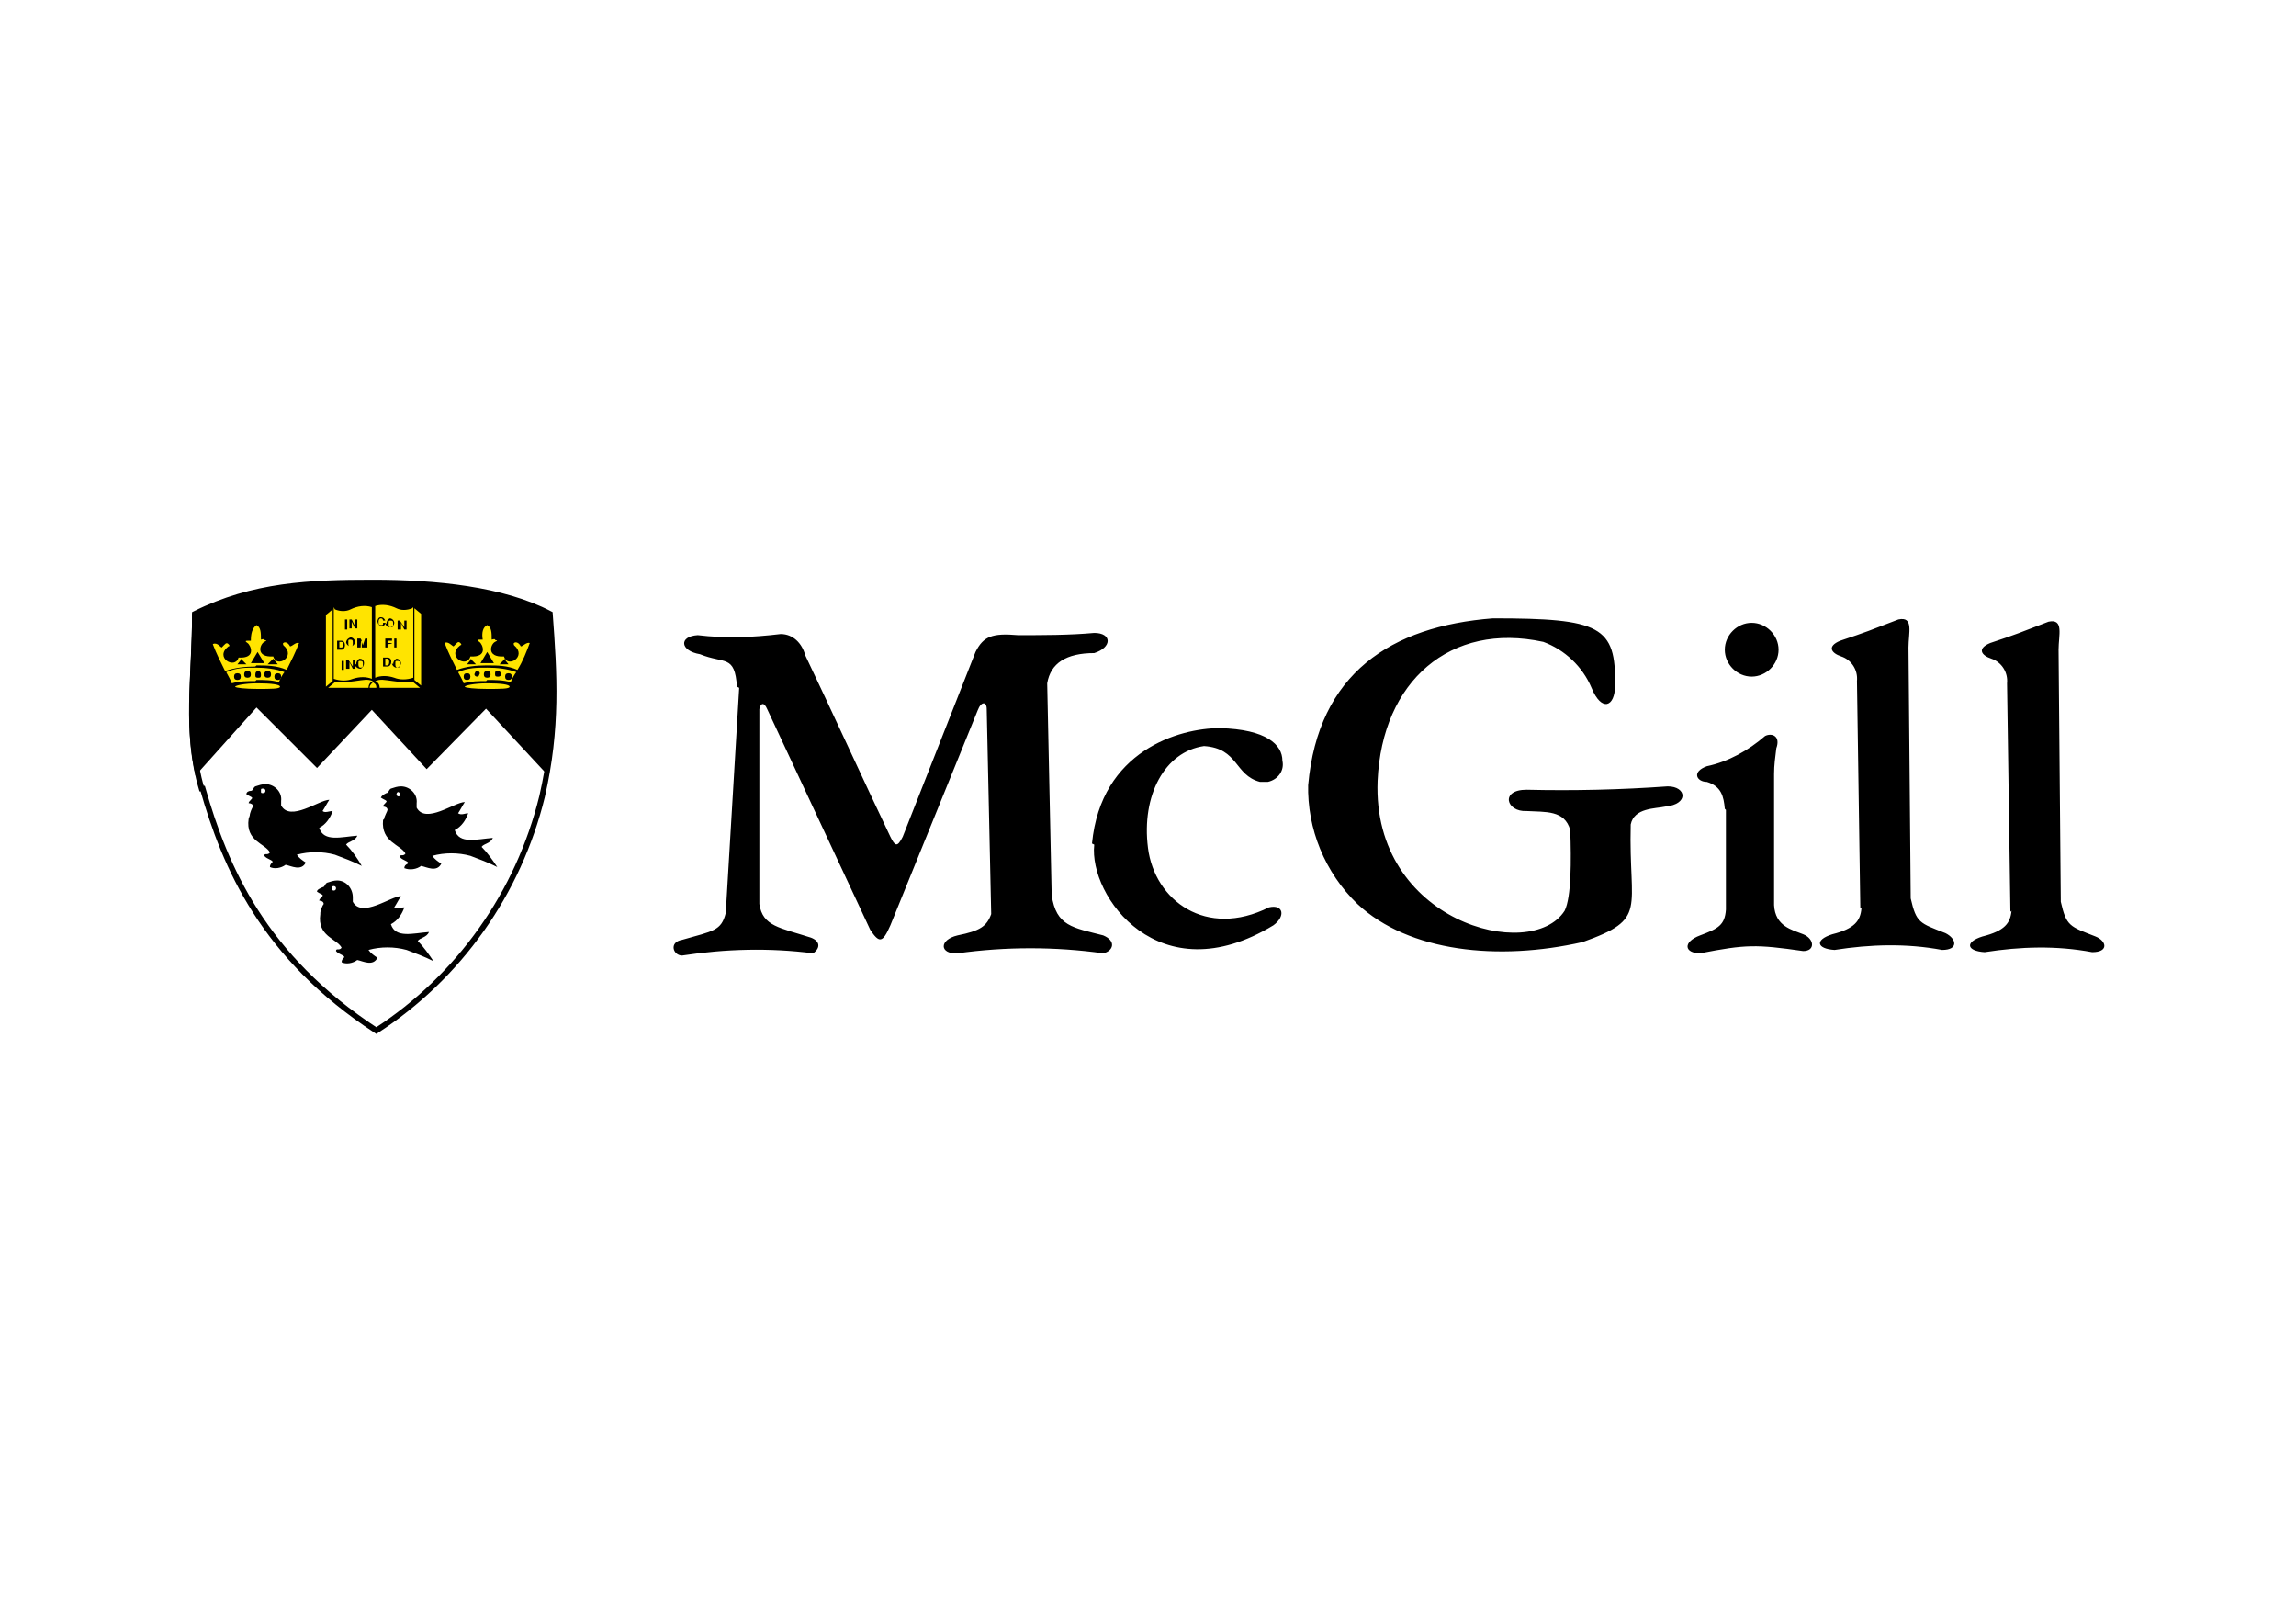
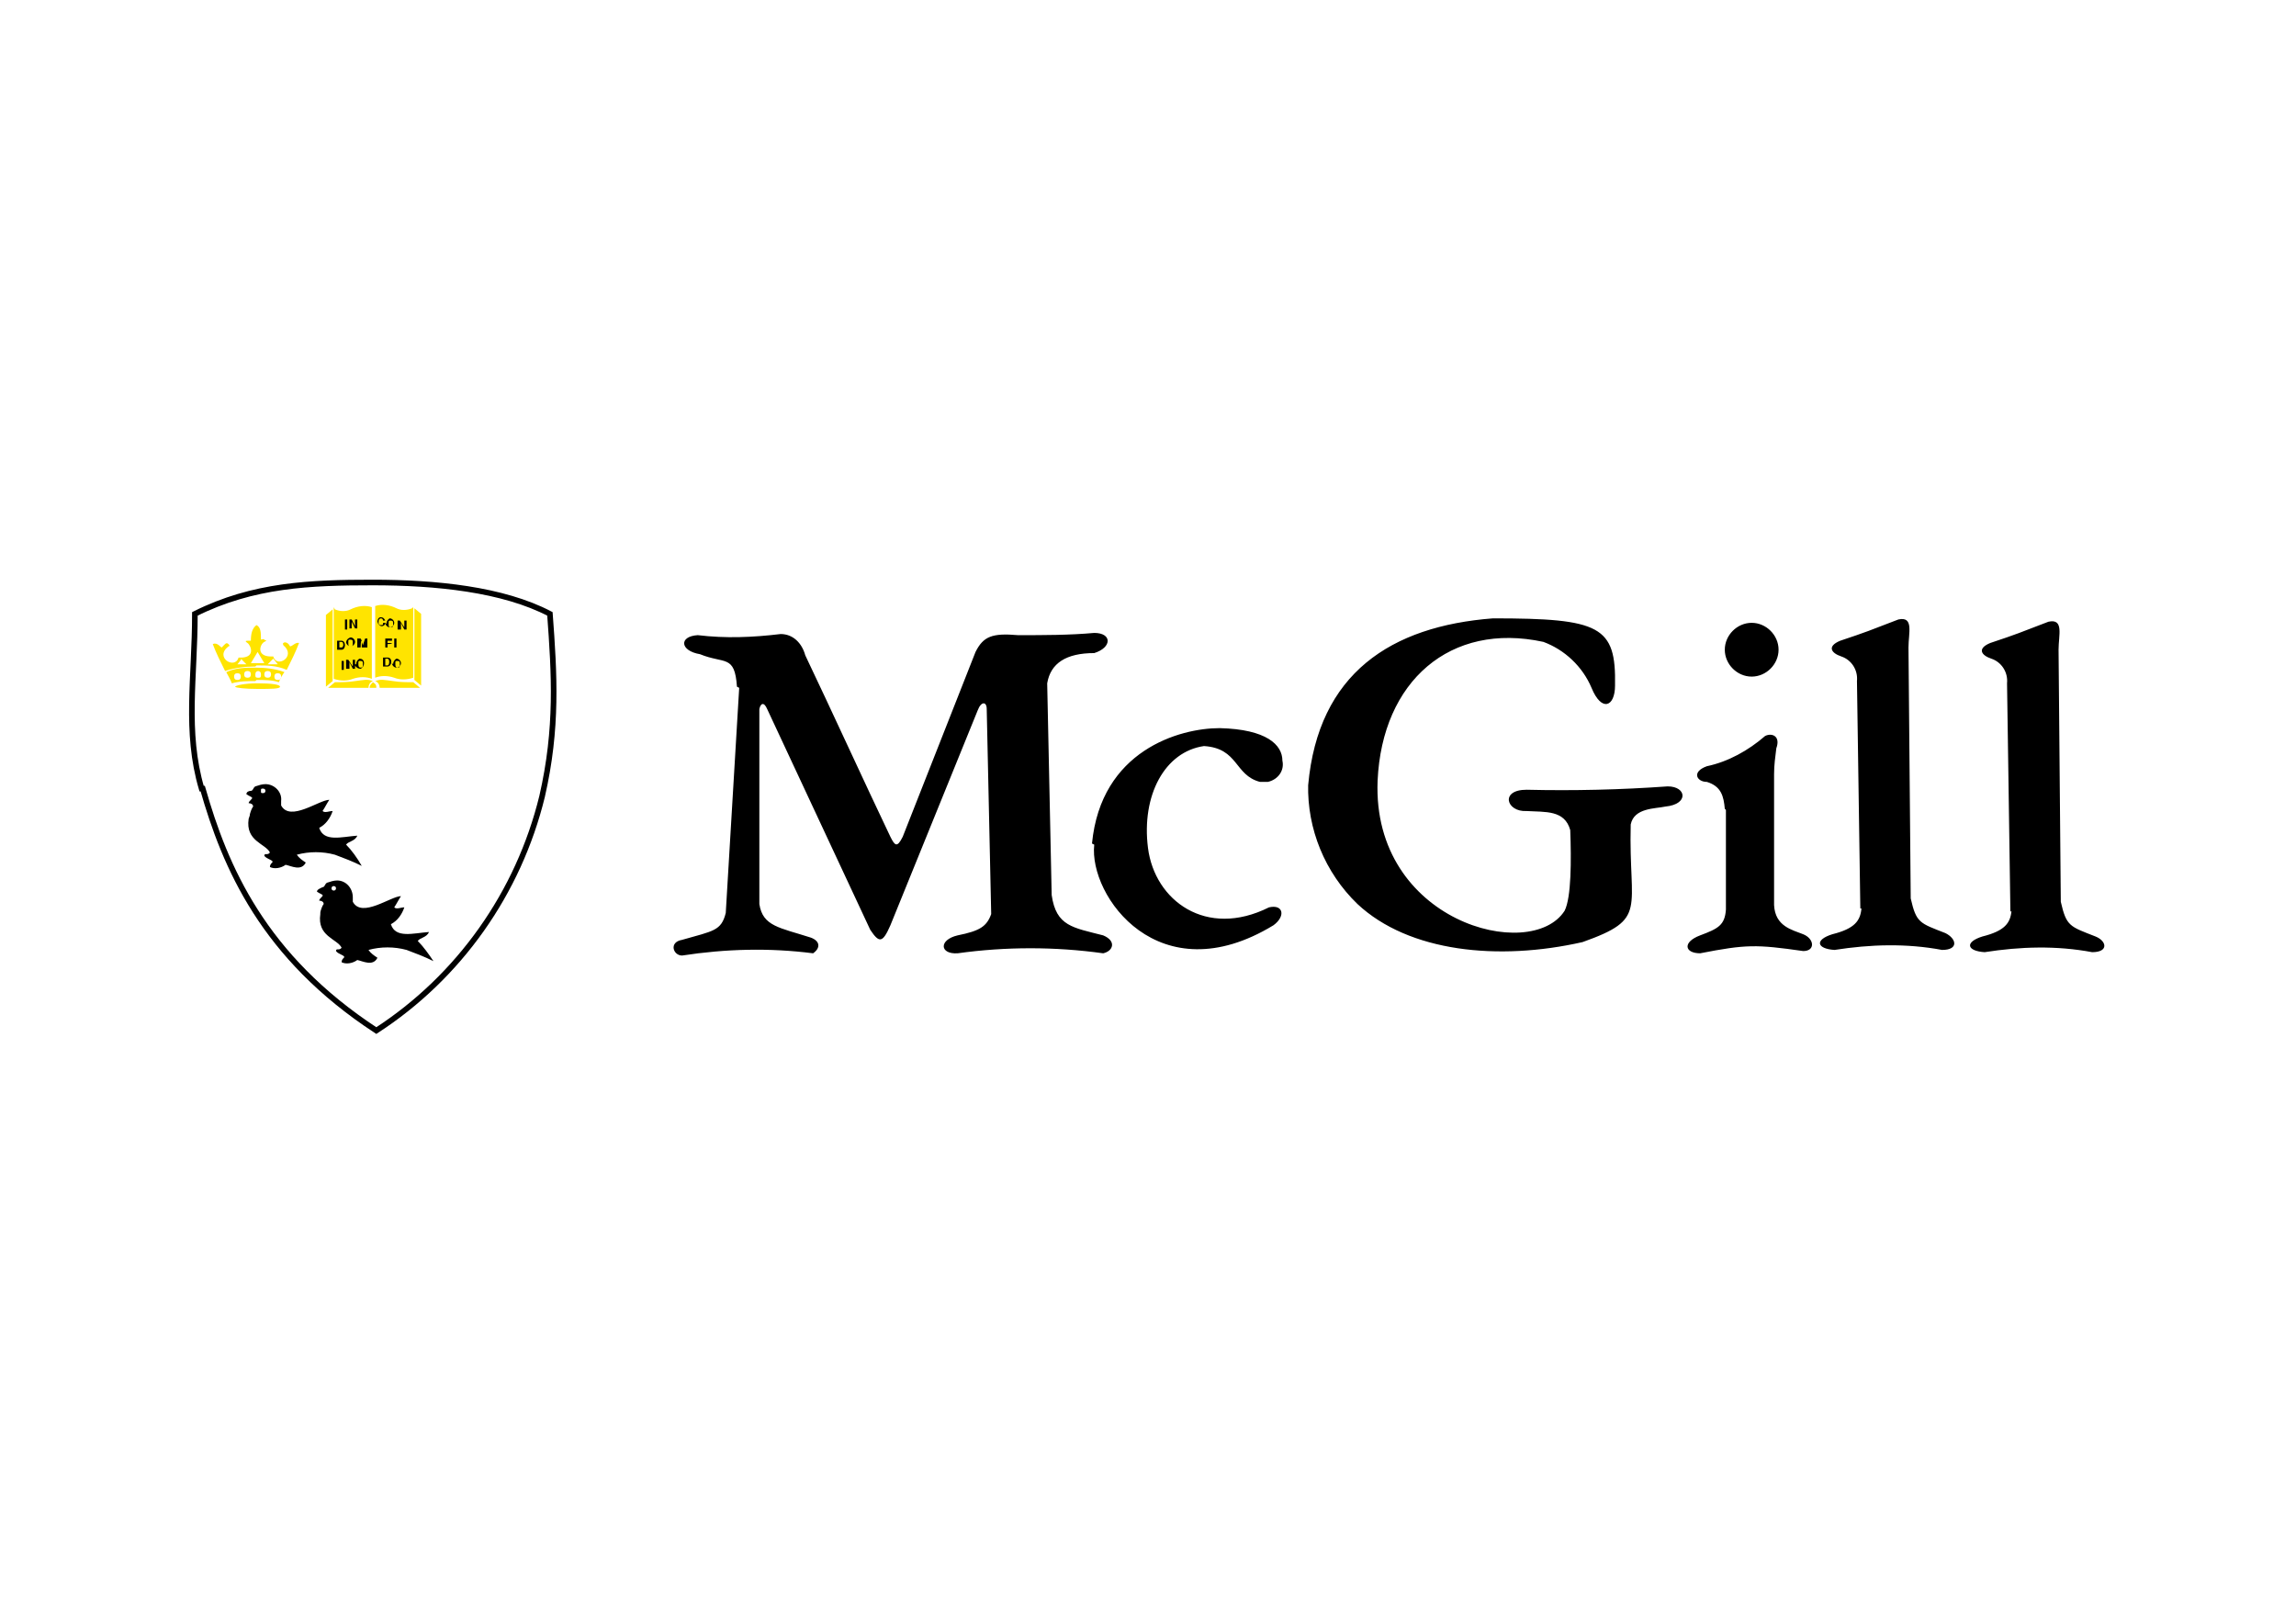
<svg xmlns="http://www.w3.org/2000/svg" id="Layer_2" data-name="Layer 2" width="205" height="144" viewBox="0 0 205 144">
  <g id="Layer_1-2" data-name="Layer 1">
-     <rect width="205" height="144" fill="#fff" opacity="0" />
    <g>
      <path d="m156.4,55.6c1.3,0,2.4,1.1,2.4,2.4,0,1.3-1.1,2.4-2.4,2.4-1.3,0-2.4-1.1-2.4-2.4,0,0,0,0,0,0,0-1.3,1.1-2.4,2.4-2.4Zm23.2,25.7c-.1,1.1-.6,1.8-2.6,2.3-1.6.5-1.4,1.3.2,1.4,3.2-.5,6.4-.6,9.6,0,1.5,0,1.3-1,.3-1.4-2.3-.9-2.6-.9-3.1-3.1l-.2-22.5c0-1.3.5-2.8-.9-2.5-2.6,1-2.8,1.1-5.2,1.9-1.2.5-.8,1.1.1,1.4.9.3,1.5,1.2,1.4,2.2l.3,20.4h0Zm-13.4-.2c-.1,1.1-.6,1.8-2.6,2.3-1.6.5-1.4,1.3.2,1.4,3.2-.5,6.4-.6,9.6,0,1.5,0,1.3-1,.3-1.5-2.3-.9-2.6-.9-3.1-3.1l-.2-22.4c0-1.3.5-2.8-.9-2.5-2.6,1-2.8,1.1-5.2,1.9-1.2.5-.8,1.1.1,1.4.9.3,1.5,1.2,1.4,2.2l.3,20.3Zm-12.2-8.9c-.1-1.1-.3-2-1.6-2.4-.9,0-1.4-.9,0-1.4,1.9-.4,3.7-1.4,5.2-2.7.6-.3,1.4,0,1,1.1-.1.8-.2,1.5-.2,2.3v11.7c.1,1.9,1.6,2.2,2.6,2.6s1.1,1.5,0,1.5c-4.2-.6-5.1-.6-9.2.2-1.4,0-1.6-1,0-1.6s2.2-.9,2.3-2.3v-8.9h0Zm-37.2-2.1c.9-10,7.4-14.2,16.5-14.9,9.6,0,11,.7,10.9,6,0,1.9-1.2,2.4-2.1.2-.8-1.9-2.4-3.4-4.3-4.1-8.3-1.8-14.4,3.5-14.8,12.4-.5,12.6,13.7,16.3,16.7,11.6.6-1.2.6-4.5.5-7.2-.5-1.8-2.2-1.6-3.9-1.7-1.8.1-2.4-1.9,0-1.9,4.2.1,8.4,0,12.6-.3,1.7,0,1.9,1.6-.2,1.8-.9.2-2.8.1-3.1,1.6-.2,7.7,1.6,8.4-4.3,10.5-7.5,1.7-15.5.9-20.1-3.4-2.9-2.8-4.5-6.7-4.4-10.7Zm-19.3,5.2c.8-8.3,7.8-10.3,11.4-10.3,4.2.1,5.6,1.5,5.6,2.9.2.9-.4,1.7-1.3,1.9-.2,0-.5,0-.7,0-2.3-.6-1.9-3-5-3.2-3.5.5-5.6,4.4-5,9.1.6,4.7,5.2,8.1,10.8,5.3,1.3-.3,1.5.8.4,1.6-10.2,6.2-16.5-2.6-16-7.2h0Zm-31.7-14c-.2-2.9-1.1-2-3.3-2.9-1.8-.3-1.9-1.6-.2-1.7,2.5.3,4.9.2,7.4-.1,1.1,0,1.9.8,2.2,1.9,2.2,4.6,5.4,11.6,7.6,16.2.4.8.6,1,1.1,0l6.5-16.5c.7-1.4,1.5-1.7,3.8-1.5,2.3,0,4.6,0,6.8-.2,1.6,0,1.6,1.3,0,1.8-2.5,0-3.9.9-4.2,2.7l.4,18.9c.4,2.8,1.9,2.9,4.6,3.6,1.2.5.9,1.4,0,1.6-4.3-.6-8.7-.6-13,0-1.6.1-1.7-1.2,0-1.6,2-.4,2.6-.8,3-1.9l-.4-18.3c0-.7-.5-.7-.8.1l-7.8,19.2c-.7,1.6-1,1.6-1.8.4l-9.2-19.7c-.3-.7-.6-.5-.7,0v17.4c.3,2,1.8,2.1,4.6,3,.8.3.9.9.2,1.4-3.9-.5-7.8-.4-11.7.2-.8,0-1.2-1.2,0-1.4,2.8-.8,3.5-.8,3.9-2.4l1.2-20.1h0Z" fill-rule="evenodd" />
      <path d="m18,70.4c-1.5-5.1-.6-9.9-.6-15.6,5.2-2.6,10.3-2.8,15.9-2.8s11.6.6,15.8,2.8c.4,5.4.7,10.2-.7,16.3-2.1,8.6-7.4,16.1-14.8,20.9-10.1-6.6-13.5-14.6-15.5-21.6Z" fill="none" stroke="#000" stroke-width=".5" />
-       <path d="m23,62.9l5.3,5.3,4.9-5.2,4.9,5.3,5.3-5.4,5.2,5.6c.8-4.9.6-9,.2-13.6-4.1-2.1-10.8-2.8-15.6-2.8s-10.6.2-15.8,2.8c0,5.1-.7,9.3.2,13.8l5.2-5.8Z" fill-rule="evenodd" stroke="#000" stroke-width=".5" />
      <path d="m22.9,59.4c.9,0,1.8,0,2.7.4.4-.8.8-1.6,1.1-2.4-.3-.1-.6.3-.8.3-.2-.4-.5-.4-.6-.3s0,.1,0,.2c1.2,1-.6,2.1-.9,1-1.6.1-1.2-1.1-.8-1.3.4-.2,0-.1,0-.2s-.3,0-.3,0c0-.6,0-1.1-.4-1.3-.4.3-.5.8-.5,1.4,0,0-.2,0-.3,0s-.3,0,0,.2.8,1.4-.8,1.3c-.3,1.1-2.2,0-.9-1,0,0,.2,0,0-.2s-.3,0-.6.3c-.1,0-.4-.5-.8-.3.3.8.7,1.6,1.1,2.4.9-.3,1.8-.4,2.7-.4Zm0,1.3c.7,0,1.4,0,2,.2.1-.3.4-.8.5-.9-.8-.3-1.7-.4-2.6-.4-.9,0-1.7,0-2.6.4.1.2.4.7.5,1,.7-.2,1.4-.2,2.1-.2h0Zm1.5-1.9l.4.5h-.9c0,0,.5-.5.5-.5Zm-.5,1.1c-.2,0-.3.1-.3.3s.1.3.3.3.3-.1.3-.3c0,0,0,0,0,0,0-.2-.1-.3-.3-.3Zm.9.2c-.2,0-.3.1-.3.3s.1.3.3.3c.2,0,.3-.1.3-.3,0-.2-.1-.3-.3-.3,0,0,0,0,0,0h0Zm-1.8,1.4c-1.1,0-2-.1-2-.2s.8-.3,2-.3,2,.1,2,.3-.8.2-2,.2Zm0-1.6c.2,0,.3.1.3.3,0,.2,0,.3-.2.3-.2,0-.3,0-.3-.2,0,0,0,0,0-.1,0-.2.1-.3.3-.3Zm-.9,0c.2,0,.3.1.3.3,0,.2-.1.3-.3.3-.2,0-.3-.1-.3-.3,0,0,0,0,0,0,0-.2.1-.3.3-.3Zm-.9.2c.2,0,.3.1.3.3s-.1.3-.3.3-.3-.1-.3-.3.1-.3.3-.3Zm1.8-1.9l.6,1h-1.2l.6-1h0Zm-1.4.6l-.4.5h.8c0,0-.5-.5-.5-.5Z" fill="#ffe400" fill-rule="evenodd" />
-       <path d="m43.5,59.4c.9,0,1.8,0,2.7.4.5-.8.8-1.6,1.1-2.4-.3-.1-.6.3-.8.3-.2-.4-.5-.4-.6-.3s0,.1,0,.2c1.2,1-.6,2.1-.9,1-1.6.1-1.2-1.1-.8-1.3s0-.1,0-.2-.3,0-.3,0c0-.6,0-1.1-.4-1.3-.4.2-.5.7-.4,1.3,0,0-.2,0-.3,0s-.3,0,0,.2.8,1.4-.8,1.3c-.3,1.1-2.2,0-.9-1,0,0,.2,0,0-.2s-.3,0-.6.3c-.1,0-.5-.5-.8-.3.3.8.7,1.6,1.1,2.4.8-.3,1.7-.4,2.6-.4Zm0,1.3c.7,0,1.4,0,2.1.2.1-.3.4-.8.5-.9-.8-.3-1.7-.4-2.6-.4-.9,0-1.7,0-2.6.4.1.2.4.7.5,1,.7-.2,1.3-.2,2-.2h0Zm1.5-1.9l.4.5h-.8c0,0,.5-.5.5-.5h0Zm-.5,1.1c-.2,0-.3,0-.3.2,0,.2,0,.3.2.3,0,0,0,0,.1,0,.2,0,.3-.2.2-.3,0-.1-.1-.2-.2-.2Zm.9.2c-.2,0-.3.1-.3.3s.1.3.3.3.3-.1.3-.3-.1-.3-.3-.3Zm-1.9,1.4c-1.1,0-2-.1-2-.2s.8-.3,2-.3,2,.1,2,.3-.8.2-2,.2Zm0-1.6c.2,0,.3.1.3.3h0c0,.2-.1.3-.3.3-.2,0-.3-.1-.3-.3,0-.2.1-.3.3-.3Zm-.9,0c.2,0,.3.2.2.3,0,.1-.1.2-.2.2-.2,0-.3-.2-.2-.3,0-.1.1-.2.2-.2Zm-.9.2c.2,0,.3.1.3.3s-.1.3-.3.3c-.2,0-.3-.1-.3-.3s.1-.3.3-.3h0Zm1.8-1.9l.6,1h-1.2l.6-1h0Zm-1.4.6l-.4.5h.8c0,0-.5-.5-.5-.5h0Z" fill="#ffe400" fill-rule="evenodd" />
      <path d="m22.3,72.8c0-.2.2-.7.3-.8,0-.2-.2-.3-.4-.3,0-.2.4-.4.3-.5s-.2-.1-.5-.3c0-.2.2-.3.4-.3.2,0,.2-.3.4-.4.3-.1.6-.2.9-.2.8,0,1.5.7,1.4,1.5,0,.1,0,.3,0,.4.8,1.5,3.4-.5,4.3-.5-.2.3-.4.7-.6,1,.2.2.6,0,.9,0-.2.6-.6,1.2-1.2,1.5.4,1.3,2,.8,3.4.7-.2.5-.8.5-1,.8.5.5,1,1.2,1.4,1.9-.8-.4-1.6-.7-2.4-1-1.1-.3-2.3-.3-3.4,0,.2.3.5.5.8.7-.4.8-1.3.3-1.8.2-.4.3-1,.4-1.4.2,0-.2.1-.3.2-.4.2-.2-.5-.3-.7-.6,0-.3.3,0,.5-.3-.4-.8-2.2-1-1.9-3h0Zm1.2-2.4c0,0,.2,0,.2.2h0c0,0,0,.2-.2.2s-.2,0-.2-.2,0-.2.2-.2h0Z" fill-rule="evenodd" />
-       <path d="m34.3,73.1c0-.2.3-.7.3-.8,0-.2-.2-.3-.4-.3,0-.2.4-.4.3-.5s-.2-.1-.5-.3c.1-.2.3-.3.5-.4.2,0,.2-.3.4-.4.3-.1.6-.2.9-.2.8,0,1.5.7,1.4,1.5,0,.1,0,.3,0,.4.8,1.5,3.4-.5,4.3-.5-.2.3-.4.7-.6,1,.3.2.6,0,.9,0-.2.6-.6,1.2-1.2,1.5.4,1.3,2,.8,3.4.7-.2.5-.8.5-1,.8.5.5,1,1.2,1.4,1.8-.8-.4-1.6-.7-2.4-1-1.1-.3-2.3-.3-3.4,0,.2.3.5.5.8.7-.4.8-1.3.3-1.8.2-.4.3-1,.4-1.5.2,0-.2.1-.3.3-.4.2-.2-.5-.3-.7-.6,0-.3.3,0,.5-.3-.4-.8-2.2-1-2-3h0Zm1.2-2.4c0,0,.2,0,.2.2h0c0,0,0,.2-.1.2,0,0,0,0,0,0,0,0-.2,0-.2-.2h0c0,0,0-.2.2-.2Z" fill-rule="evenodd" />
      <path d="m28.6,81.5c0-.2.2-.7.3-.8,0-.2-.2-.3-.4-.3,0-.2.4-.4.3-.5s-.2-.1-.5-.3c0-.2.3-.3.5-.4.2,0,.2-.3.4-.4.3-.1.6-.2.9-.2.8,0,1.4.7,1.4,1.5,0,.1,0,.2,0,.4.8,1.5,3.4-.5,4.3-.5-.2.3-.4.7-.6,1,.2.2.6,0,.9,0-.2.6-.6,1.2-1.2,1.5.4,1.3,2,.8,3.4.7-.2.5-.8.5-1,.8.5.5,1,1.2,1.4,1.8-.8-.4-1.6-.7-2.4-1-1.1-.3-2.3-.3-3.4,0,.2.3.5.5.8.7-.4.8-1.3.3-1.8.2-.4.3-1,.4-1.4.2,0-.2.1-.3.2-.4.2-.2-.5-.3-.7-.6,0-.3.3,0,.5-.3-.4-.8-2.2-1-1.9-3h0Zm1.2-2.4c0,0,.2,0,.2.2,0,0,0,.2-.2.2,0,0-.2,0-.2-.2,0,0,0-.2.2-.2Z" fill-rule="evenodd" />
      <path d="m33.3,60.9c-.2.2-.3.3-.3.5h.6c0-.2,0-.3-.3-.5Zm3.5-6.6c-.5.2-1,.2-1.4,0-.6-.3-1.3-.4-1.9-.2v6.4c.5-.2,1.1-.2,1.7,0,.5.2,1.1.2,1.7,0v-6.3Zm.2,0l.6.5v6.4l-.6-.5v-6.4Zm.5,7.1l-.6-.5c-.6,0-1.2,0-1.8-.1-.8-.1-1.1-.2-1.6,0,.3.1.4.4.4.6h3.6Zm-8.2,0l.6-.5c.6,0,1.2,0,1.8-.1.8-.1,1.1-.2,1.6,0-.3.1-.4.4-.4.6h-3.6Zm.4-7l-.6.5v6.4l.6-.5v-6.4h0Zm.2,0c.5.2,1,.2,1.4,0,.6-.3,1.3-.4,1.9-.2v6.4c-.5-.2-1.1-.2-1.7,0-.5.2-1.1.2-1.7,0v-6.4h0Z" fill="#ffe400" fill-rule="evenodd" />
      <path d="m33.7,55.5c0-.2.1-.4.3-.4,0,0,0,0,0,0,.2,0,.3.1.4.3,0,0,0,0,0,0h-.2c0,0,0-.2-.2-.2,0,0,0,0,0,0-.1,0-.2.1-.2.3s0,.3.2.3.2,0,.2-.2h.2c0,.2-.2.3-.3.3,0,0,0,0,0,0-.2,0-.4-.2-.4-.5h0Zm.8.2c0-.2.1-.4.3-.5,0,0,0,0,0,0,.2,0,.4.2.4.4,0,0,0,0,0,0,0,.2-.2.4-.4.4-.2,0-.4-.2-.4-.4h0Zm.2,0c0,.2,0,.3.2.3s.2-.1.2-.3,0-.3-.2-.3-.2,0-.2.2Zm.8.5v-.8h.2l.4.6v-.6h.2v.8h-.2l-.3-.6v.6h-.2Zm-1.1,1.6v-.8h.6v.2h-.4v.2h.4c0,.1-.4.1-.4.1v.3h-.2Zm.8,0v-.8h.2v.8h-.2Zm-.6,1.7h-.4v-.8h.4c.5,0,.4.8,0,.8h0Zm-.2-.1h.2c.2,0,.2-.6,0-.6h-.2v.6h0Zm.7-.1c0-.2.1-.4.3-.5,0,0,0,0,0,0,.2,0,.4.2.4.4,0,0,0,0,0,0,0,.2-.2.4-.4.4-.2,0-.4-.2-.4-.4h0Zm.2,0c0,.1,0,.3.2.3s.2-.1.2-.3,0-.3-.2-.3-.2,0-.2.2Zm-4.5-3.1v-.9h.2v.9h-.2Zm.4,0v-.9h.2l.3.6v-.6h.2v.8h-.2l-.3-.6v.6h-.2Zm-.7,1.8h-.4v-.8h.4c.4,0,.4.8,0,.8Zm-.2-.2h.2c.2,0,.2-.5,0-.5h-.2v.5h0Zm.6-.4c0-.2.1-.4.4-.5,0,0,0,0,0,0,.2,0,.4.2.4.4,0,0,0,0,0,0,0,.2-.2.4-.4.4-.2,0-.4-.2-.4-.4h0Zm.2,0c0,.2,0,.3.2.3s.2-.1.2-.3,0-.3-.2-.3-.2,0-.2.2Zm.8.4v-.8h.3l.2.6.2-.6h.2v.8h-.2v-.7.7h-.3v-.7c-.1,0-.1.7-.1.7h-.2Zm-1.4,2v-.8h.2v.8h-.2Zm.4-.1v-.8h.2l.4.6v-.6h.2v.8h-.2l-.3-.6v.6h-.2Zm.9-.4c0-.2.1-.4.3-.5,0,0,0,0,0,0,.2,0,.4.1.4.4,0,0,0,0,0,0,0,.2-.1.4-.3.5-.2,0-.4-.1-.5-.3,0,0,0,0,0-.1h0Zm.2,0c0,.1,0,.3.2.3s.2-.1.2-.3,0-.3-.2-.3-.2,0-.2.2Z" fill-rule="evenodd" />
    </g>
  </g>
</svg>